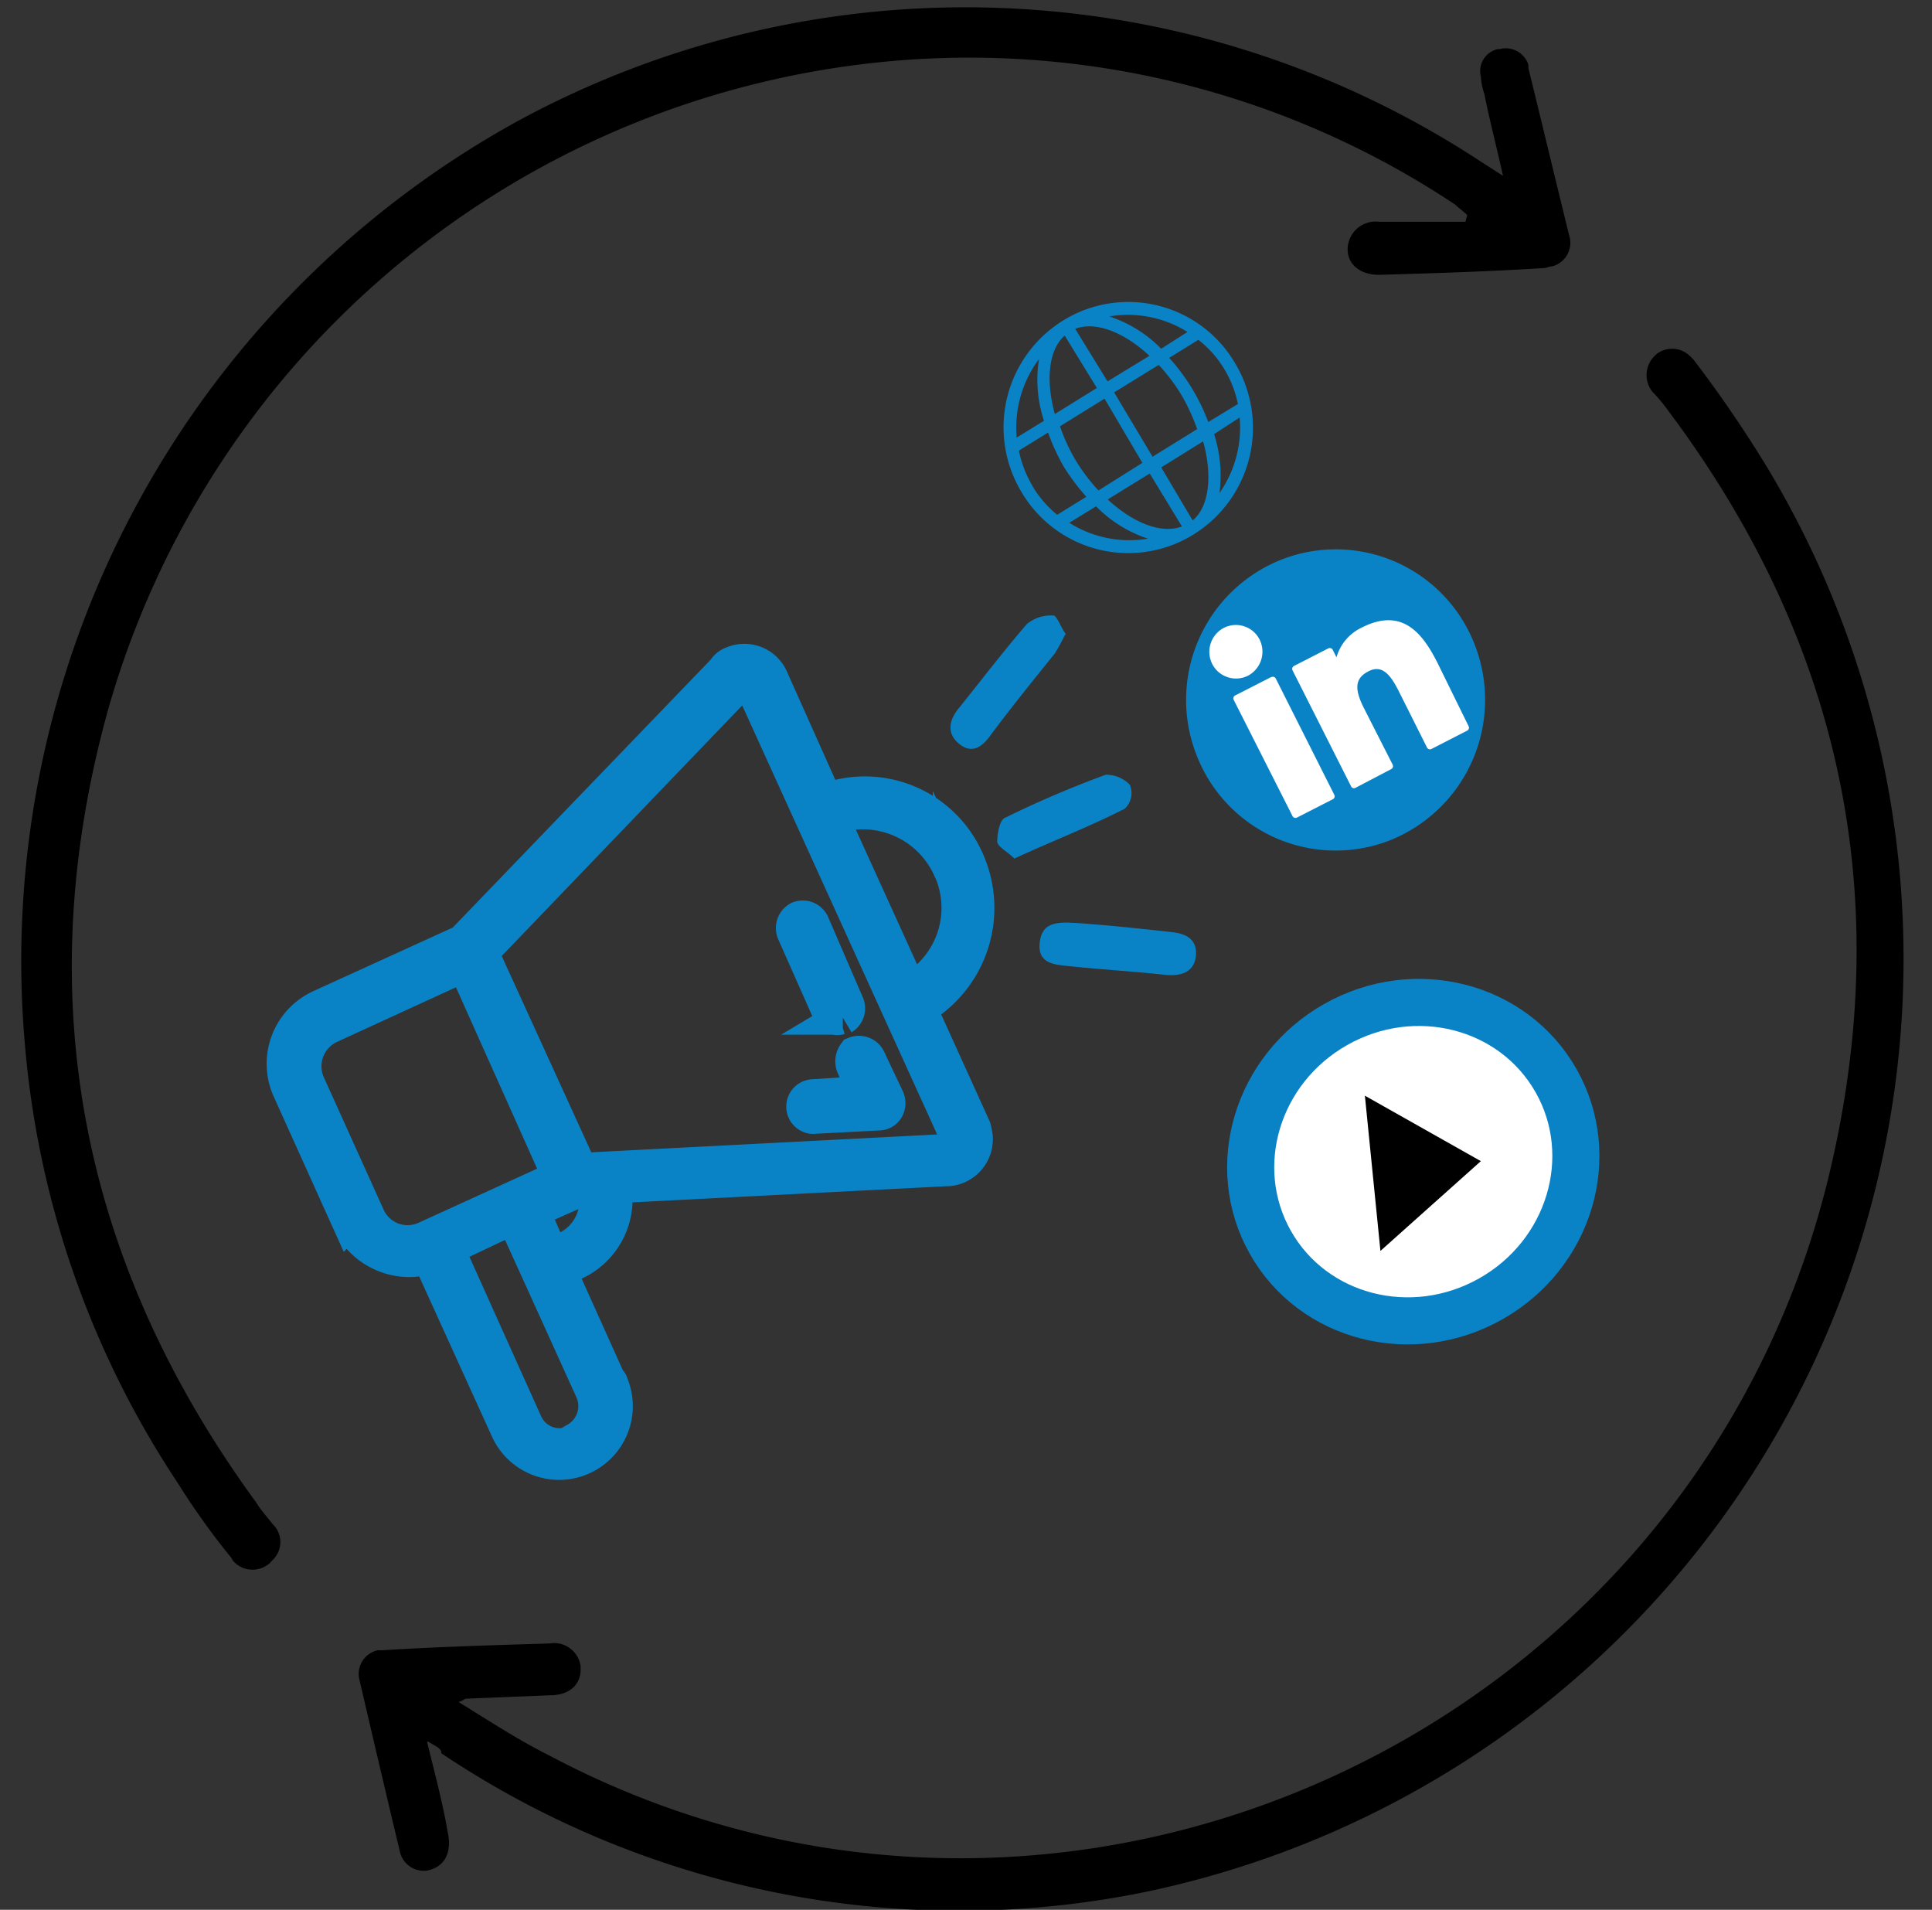
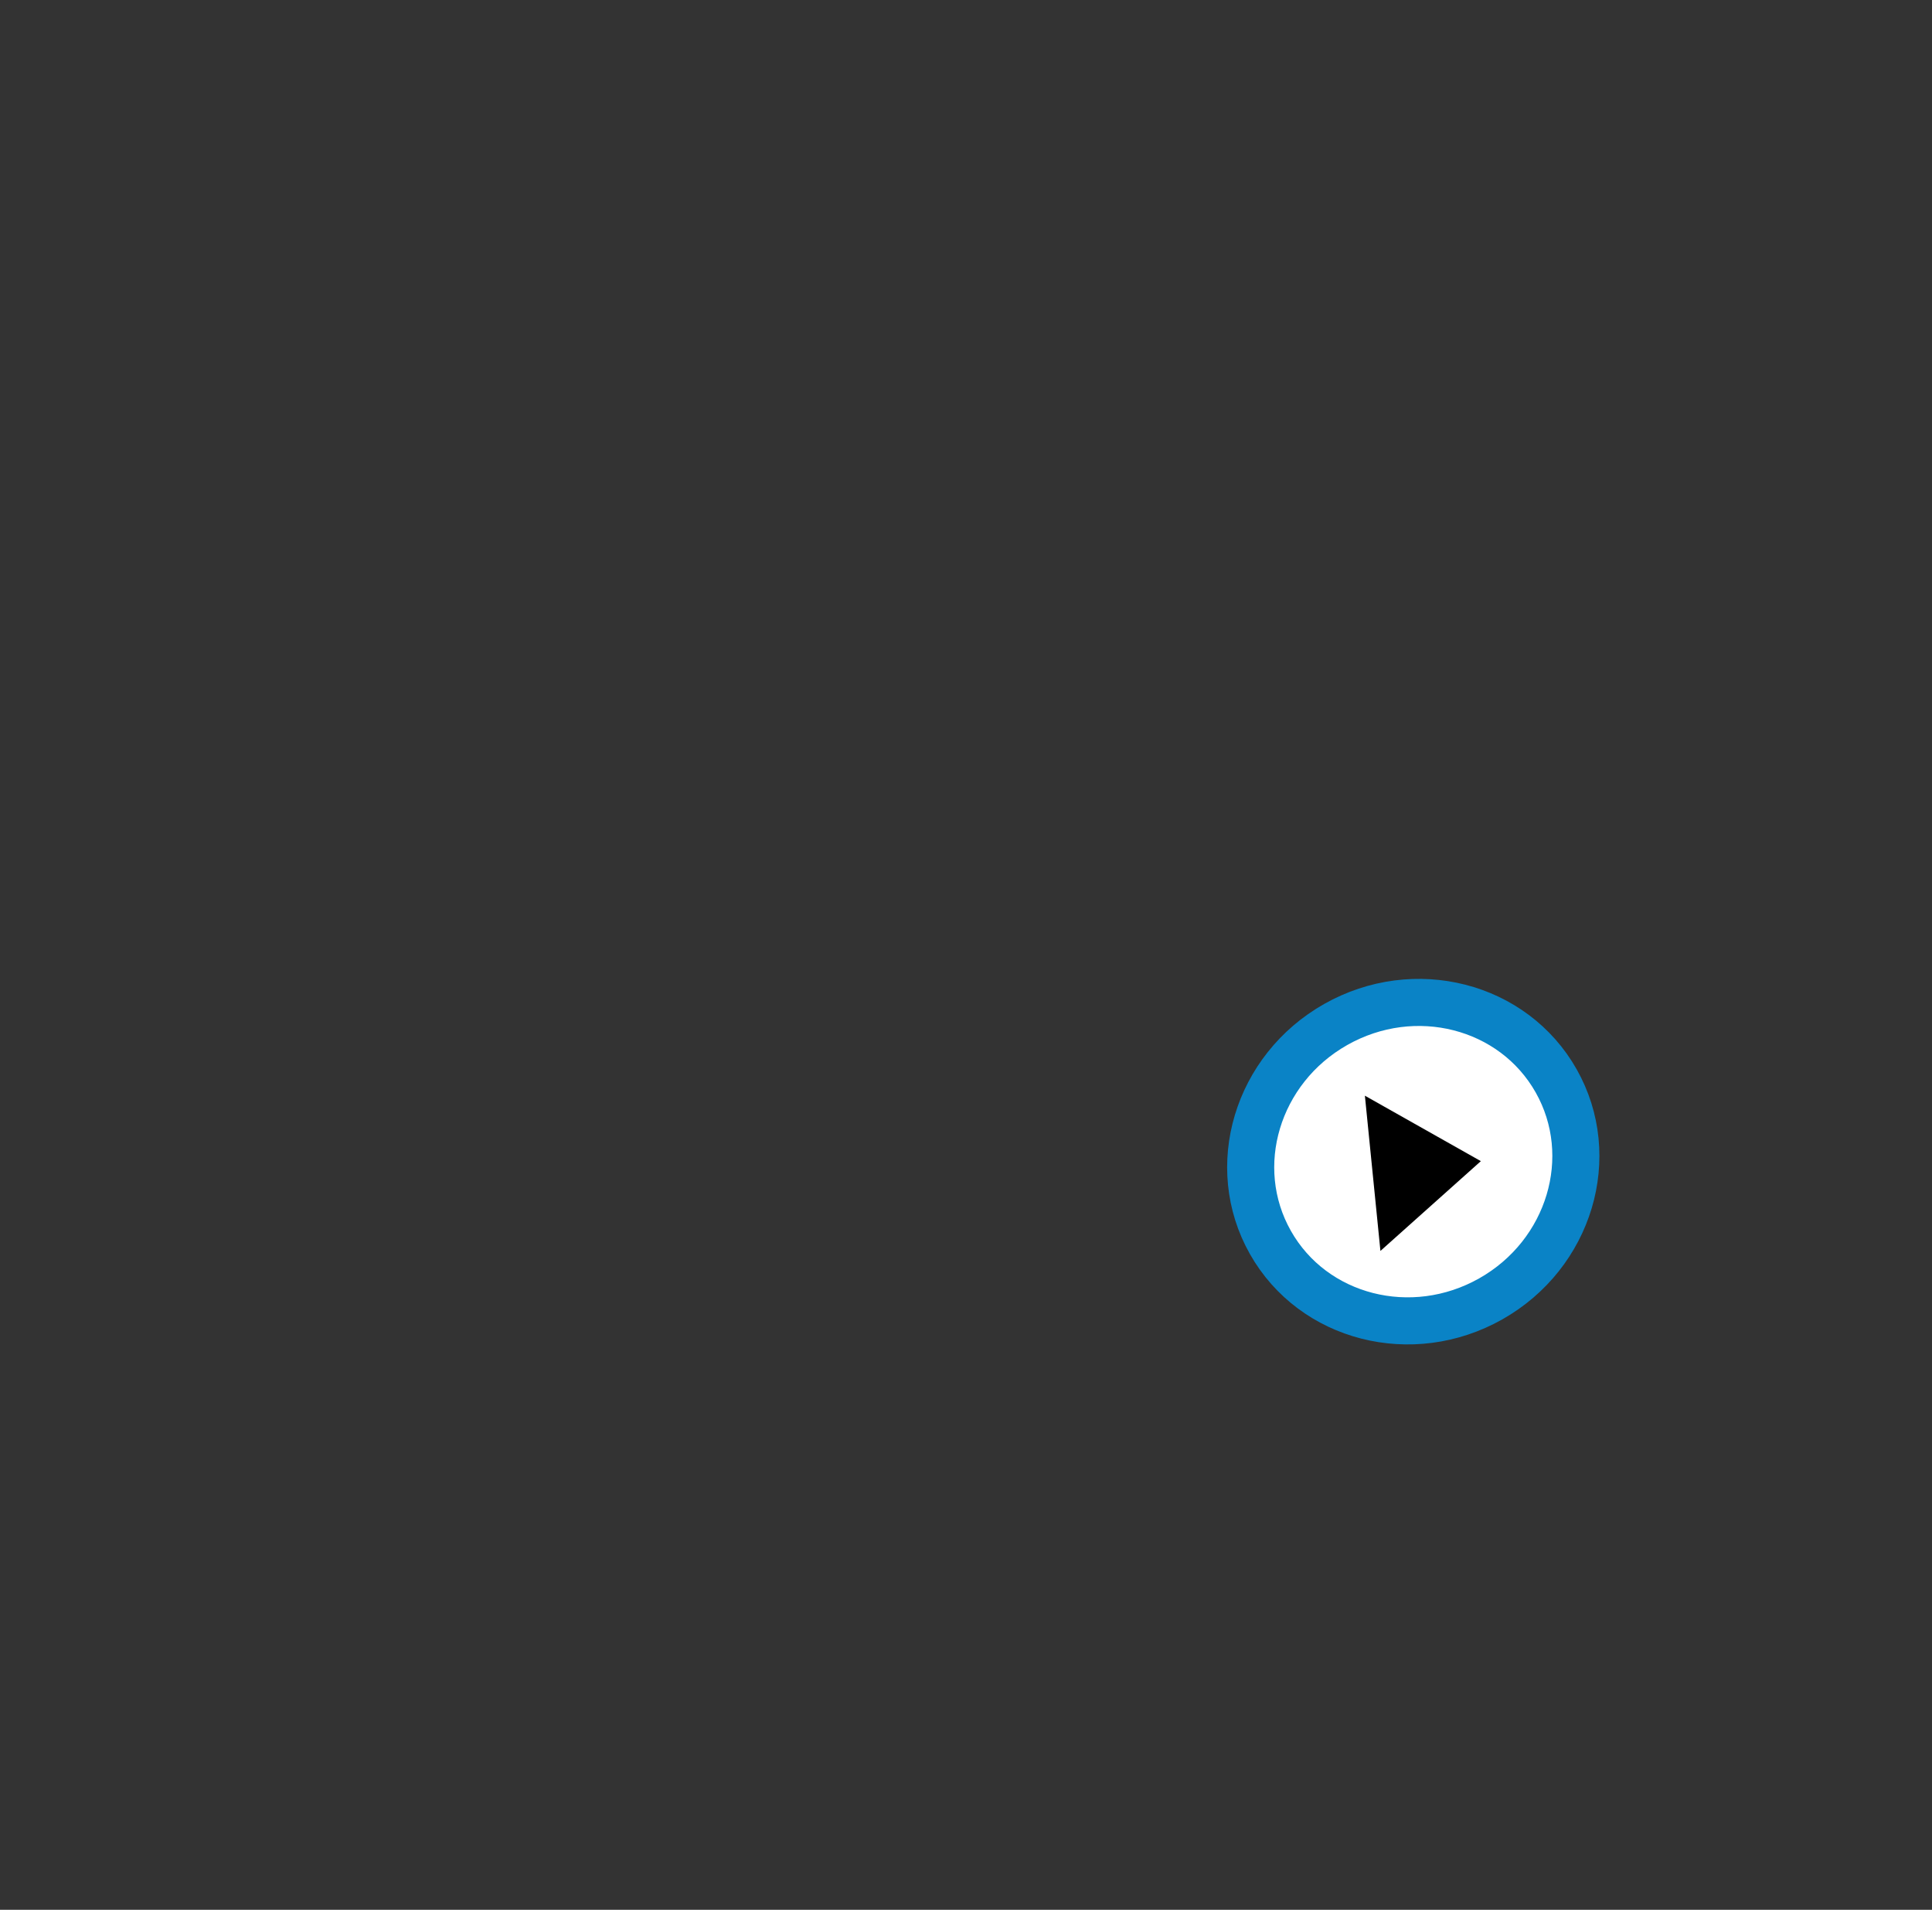
<svg xmlns="http://www.w3.org/2000/svg" id="Layer_1" data-name="Layer 1" viewBox="0 0 123.12 121.68">
  <rect x="0" y="0" width="123.12" height="121.68" fill="#333333" stroke="none" />
  <defs>
    <style>.cls-1,.cls-4{fill:none;}.cls-2{clip-path:url(#clip-path);}.cls-3{fill:#0a83c6;}.cls-4,.cls-6{stroke:#0a83c6;stroke-miterlimit:10;}.cls-4{stroke-width:2.17px;}.cls-5,.cls-6{fill:#fff;}.cls-6{stroke-width:3px;}</style>
    <clipPath id="clip-path">
-       <rect id="SVGID" class="cls-1" x="-5" y="-7.04" width="133" height="133" />
-     </clipPath>
+       </clipPath>
  </defs>
  <title>AFFILIATE LINK PROMOTION SOLUTION</title>
  <g class="cls-2">
    <g class="cls-2">
      <path class="cls-3" d="M67.88,40.42a13,13,0,0,1-.65,1.2c-1.4,1.74-2.81,3.48-4.11,5.23-.54.76-1.19,1.2-2,.54s-.65-1.52,0-2.29c1.4-1.74,2.81-3.59,4.32-5.34a2.4,2.4,0,0,1,1.73-.54c.22.11.44.76.76,1.2" />
      <path class="cls-3" d="M69.07,58.84c1.51.11,3.68.33,5.62.55,1,.1,1.62.54,1.52,1.52s-.87,1.31-1.95,1.2c-2-.22-4-.33-6-.54-1-.11-2.16-.11-2-1.53s1.3-1.31,2.81-1.2" />
      <path class="cls-3" d="M64.64,54.7c-.44-.44-1.09-.77-1.09-1.09s.11-1.42.55-1.53a65.18,65.18,0,0,1,6.37-2.72A2.1,2.1,0,0,1,72,50a1.36,1.36,0,0,1-.33,1.53c-2.37,1.2-4.65,2.07-7,3.16" />
-       <path class="cls-4" d="M51.77,58.84a.68.68,0,0,0-.87-.33.7.7,0,0,0-.32.88l2.27,5.12a.52.52,0,0,0,.65.33h.21A.69.69,0,0,0,54,64Z" />
      <path class="cls-4" d="M54.36,67.89l.76,1.74-3.35.22a.66.66,0,0,0,0,1.31L56,70.94a.6.6,0,0,0,.54-.33.74.74,0,0,0,0-.65l-1.19-2.51a.69.69,0,0,0-.87-.32A.83.83,0,0,0,54.36,67.89Z" />
-       <path class="cls-4" d="M52.63,51l-3.46-7.74a1.88,1.88,0,0,0-2.48-1,1,1,0,0,0-.54.44L29.49,60l-9.08,4.14a4,4,0,0,0-1.95,5.34l3.79,8.4a4.29,4.29,0,0,0,4,2.4,3.78,3.78,0,0,0,1.08-.22l5,11a3.61,3.61,0,1,0,6.6-2.94.11.11,0,0,0-.11-.11l-3.24-7.2a4.48,4.48,0,0,0,3.57-5.23l21.19-1.09h.11a1.92,1.92,0,0,0,1.73-2.07,4.76,4.76,0,0,0-.11-.55l-3.46-7.63a7.4,7.4,0,0,0,3-9.48A7.12,7.12,0,0,0,52.63,51ZM23.44,77.48l-3.79-8.39a2.8,2.8,0,0,1,1.41-3.71l8.54-3.92L35.66,75,27.11,78.9A2.76,2.76,0,0,1,23.44,77.48ZM36.63,91.87a2.37,2.37,0,0,1-3.14-1.2l-5-11.12,4.22-2c.32.66,5.3,11.67,5,11a2.45,2.45,0,0,1-1,3.16A.11.11,0,0,1,36.63,91.87Zm-1.51-12-1.19-2.72,2.7-1.2,1.3-.11a3.32,3.32,0,0,1-2.49,3.92C35.33,79.77,35.22,79.88,35.12,79.88Zm25.3-6.54L37,74.54,30.68,60.69,47,43.69a.81.81,0,0,1,.54-.22.48.48,0,0,1,.43.33L61,72.47a.73.73,0,0,1-.33.87Zm.11-18A6,6,0,0,1,58,63.09l-5-11A6.07,6.07,0,0,1,60.53,55.35Z" />
      <path d="M95.78,11.2c-.44-2-.87-3.6-1.19-5.23a3.91,3.91,0,0,1-.22-1.09,1.43,1.43,0,0,1,1.08-1.75h.11a1.51,1.51,0,0,1,1.84,1v.22c.65,2.62,1.3,5.34,1.95,8l.64,2.62a1.55,1.55,0,0,1-1.08,2c-.21,0-.32.11-.54.11-3.46.22-7,.33-10.49.43-1.19,0-2-.65-2-1.63a1.78,1.78,0,0,1,2-1.75h5.51l.11-.43c-.22-.22-.54-.44-.76-.66a55.89,55.89,0,0,0-35.9-9.15A57.17,57.17,0,0,0,6.89,45.21C1.81,63.53,5.16,80.43,16.3,95.69c.33.54.76,1,1.08,1.42a1.58,1.58,0,0,1,0,2.28l-.21.22a1.65,1.65,0,0,1-2.27-.11c-.11-.11-.11-.21-.22-.32a46.74,46.74,0,0,1-3.35-4.69A59.5,59.5,0,0,1,1.6,66.69,61.07,61.07,0,0,1,33,7.71a59.78,59.78,0,0,1,61.42,2.62Z" />
      <path d="M27.22,111c.54,2.18,1,3.93,1.3,5.67.32,1.42-.22,2.29-1.3,2.51A1.56,1.56,0,0,1,25.49,118c-.86-3.6-1.73-7.31-2.59-11a1.54,1.54,0,0,1,1.19-1.86h.32c3.57-.22,7-.32,10.6-.43A1.71,1.71,0,0,1,37,106.15v.22c0,1-.75,1.64-1.94,1.64l-5.41.22a1.34,1.34,0,0,1-.43.21c1.95,1.2,3.78,2.4,5.73,3.38,32.87,17.45,73.74-1.41,81.85-38,3.9-17.45.22-33.36-10.48-47.64a10.53,10.53,0,0,0-1-1.2,1.7,1.7,0,0,1,.11-2.29l.11-.11a1.62,1.62,0,0,1,2.16.11l.22.22A79,79,0,0,1,112.75,30,60.74,60.74,0,0,1,73,120.54a59.28,59.28,0,0,1-44.87-8.83c0-.32-.33-.43-.87-.76" />
      <path class="cls-3" d="M81.7,35.64A9.49,9.49,0,0,1,94,41.13a9.64,9.64,0,0,1-5.45,12.42,9.5,9.5,0,0,1-12.32-5.5A9.61,9.61,0,0,1,81.7,35.64" />
      <path class="cls-5" d="M81,43.14l-2.29,1.17a.21.21,0,0,0-.09.28L82.37,52a.21.21,0,0,0,.28.09l2.29-1.17a.21.21,0,0,0,.09-.28L81.3,43.23a.21.21,0,0,0-.28-.09" />
-       <path class="cls-5" d="M78,40a1.72,1.72,0,0,0-.75,2.3,1.7,1.7,0,0,0,2.28.75,1.73,1.73,0,0,0,.74-2.3A1.69,1.69,0,0,0,78,40" />
      <path class="cls-5" d="M86.75,40a3,3,0,0,0-1.58,1.88l-.24-.48a.21.21,0,0,0-.28-.09l-2.19,1.12a.21.21,0,0,0-.09.28L86.1,50.1a.2.2,0,0,0,.27.1L88.66,49a.21.21,0,0,0,.09-.28L86.9,45.08c-.62-1.24-.53-1.89.33-2.32s1.39.25,1.9,1.26l1.81,3.61a.21.21,0,0,0,.28.09l2.28-1.17a.21.21,0,0,0,.09-.28l-2-4.07c-.93-1.83-2.22-3.53-4.8-2.22" />
      <path class="cls-3" d="M67.75,20.42a8,8,0,0,0-2.61,11,7.89,7.89,0,0,0,10.91,2.64,8,8,0,0,0,2.61-11,7.89,7.89,0,0,0-10.91-2.64M66.21,22.9a8.3,8.3,0,0,0,.32,3.91l-1.74,1.07a7.3,7.3,0,0,1,1.42-5m-.4,8.1a7.18,7.18,0,0,1-.88-2.27l1.86-1.15a13.08,13.08,0,0,0,1,2.17,13.73,13.73,0,0,0,1.44,1.92l-1.86,1.15A7.07,7.07,0,0,1,65.81,31m2.3,2.33,1.74-1.07a8.2,8.2,0,0,0,3.31,2.06,7.16,7.16,0,0,1-5-1m7.16.22c-1.29.5-3.1-.21-4.73-1.72l2.68-1.65ZM72.8,29.49,70,31.25a11.92,11.92,0,0,1-1.45-1.92,11.61,11.61,0,0,1-1-2.17l2.84-1.76Zm-2.9-4.77-2.68,1.66c-.59-2.15-.4-4.1.63-5Zm5.79-3.58L74,22.22a8.2,8.2,0,0,0-3.31-2.06,7.16,7.16,0,0,1,5,1m-7.17-.21c1.29-.5,3.11.21,4.73,1.72L70.58,24.3ZM71,25l2.84-1.75a11.49,11.49,0,0,1,1.45,1.92,12.27,12.27,0,0,1,1,2.17l-2.84,1.76Zm5,8.15-2-3.37,2.67-1.66c.6,2.14.4,4.1-.62,5m1.64-1.55a8.57,8.57,0,0,0-.32-3.91L79,26.6a7.3,7.3,0,0,1-1.42,5M77,26.89a12.77,12.77,0,0,0-2.49-4.09l1.86-1.15A6.9,6.9,0,0,1,78,23.48a7.15,7.15,0,0,1,.89,2.26Z" />
    </g>
  </g>
  <ellipse class="cls-6" cx="90.07" cy="74.01" rx="10.46" ry="10.04" transform="translate(-24.77 53.93) rotate(-29.49)" />
  <polygon points="86.98 69.81 87.97 79.7 94.37 73.98 86.98 69.81" />
</svg>